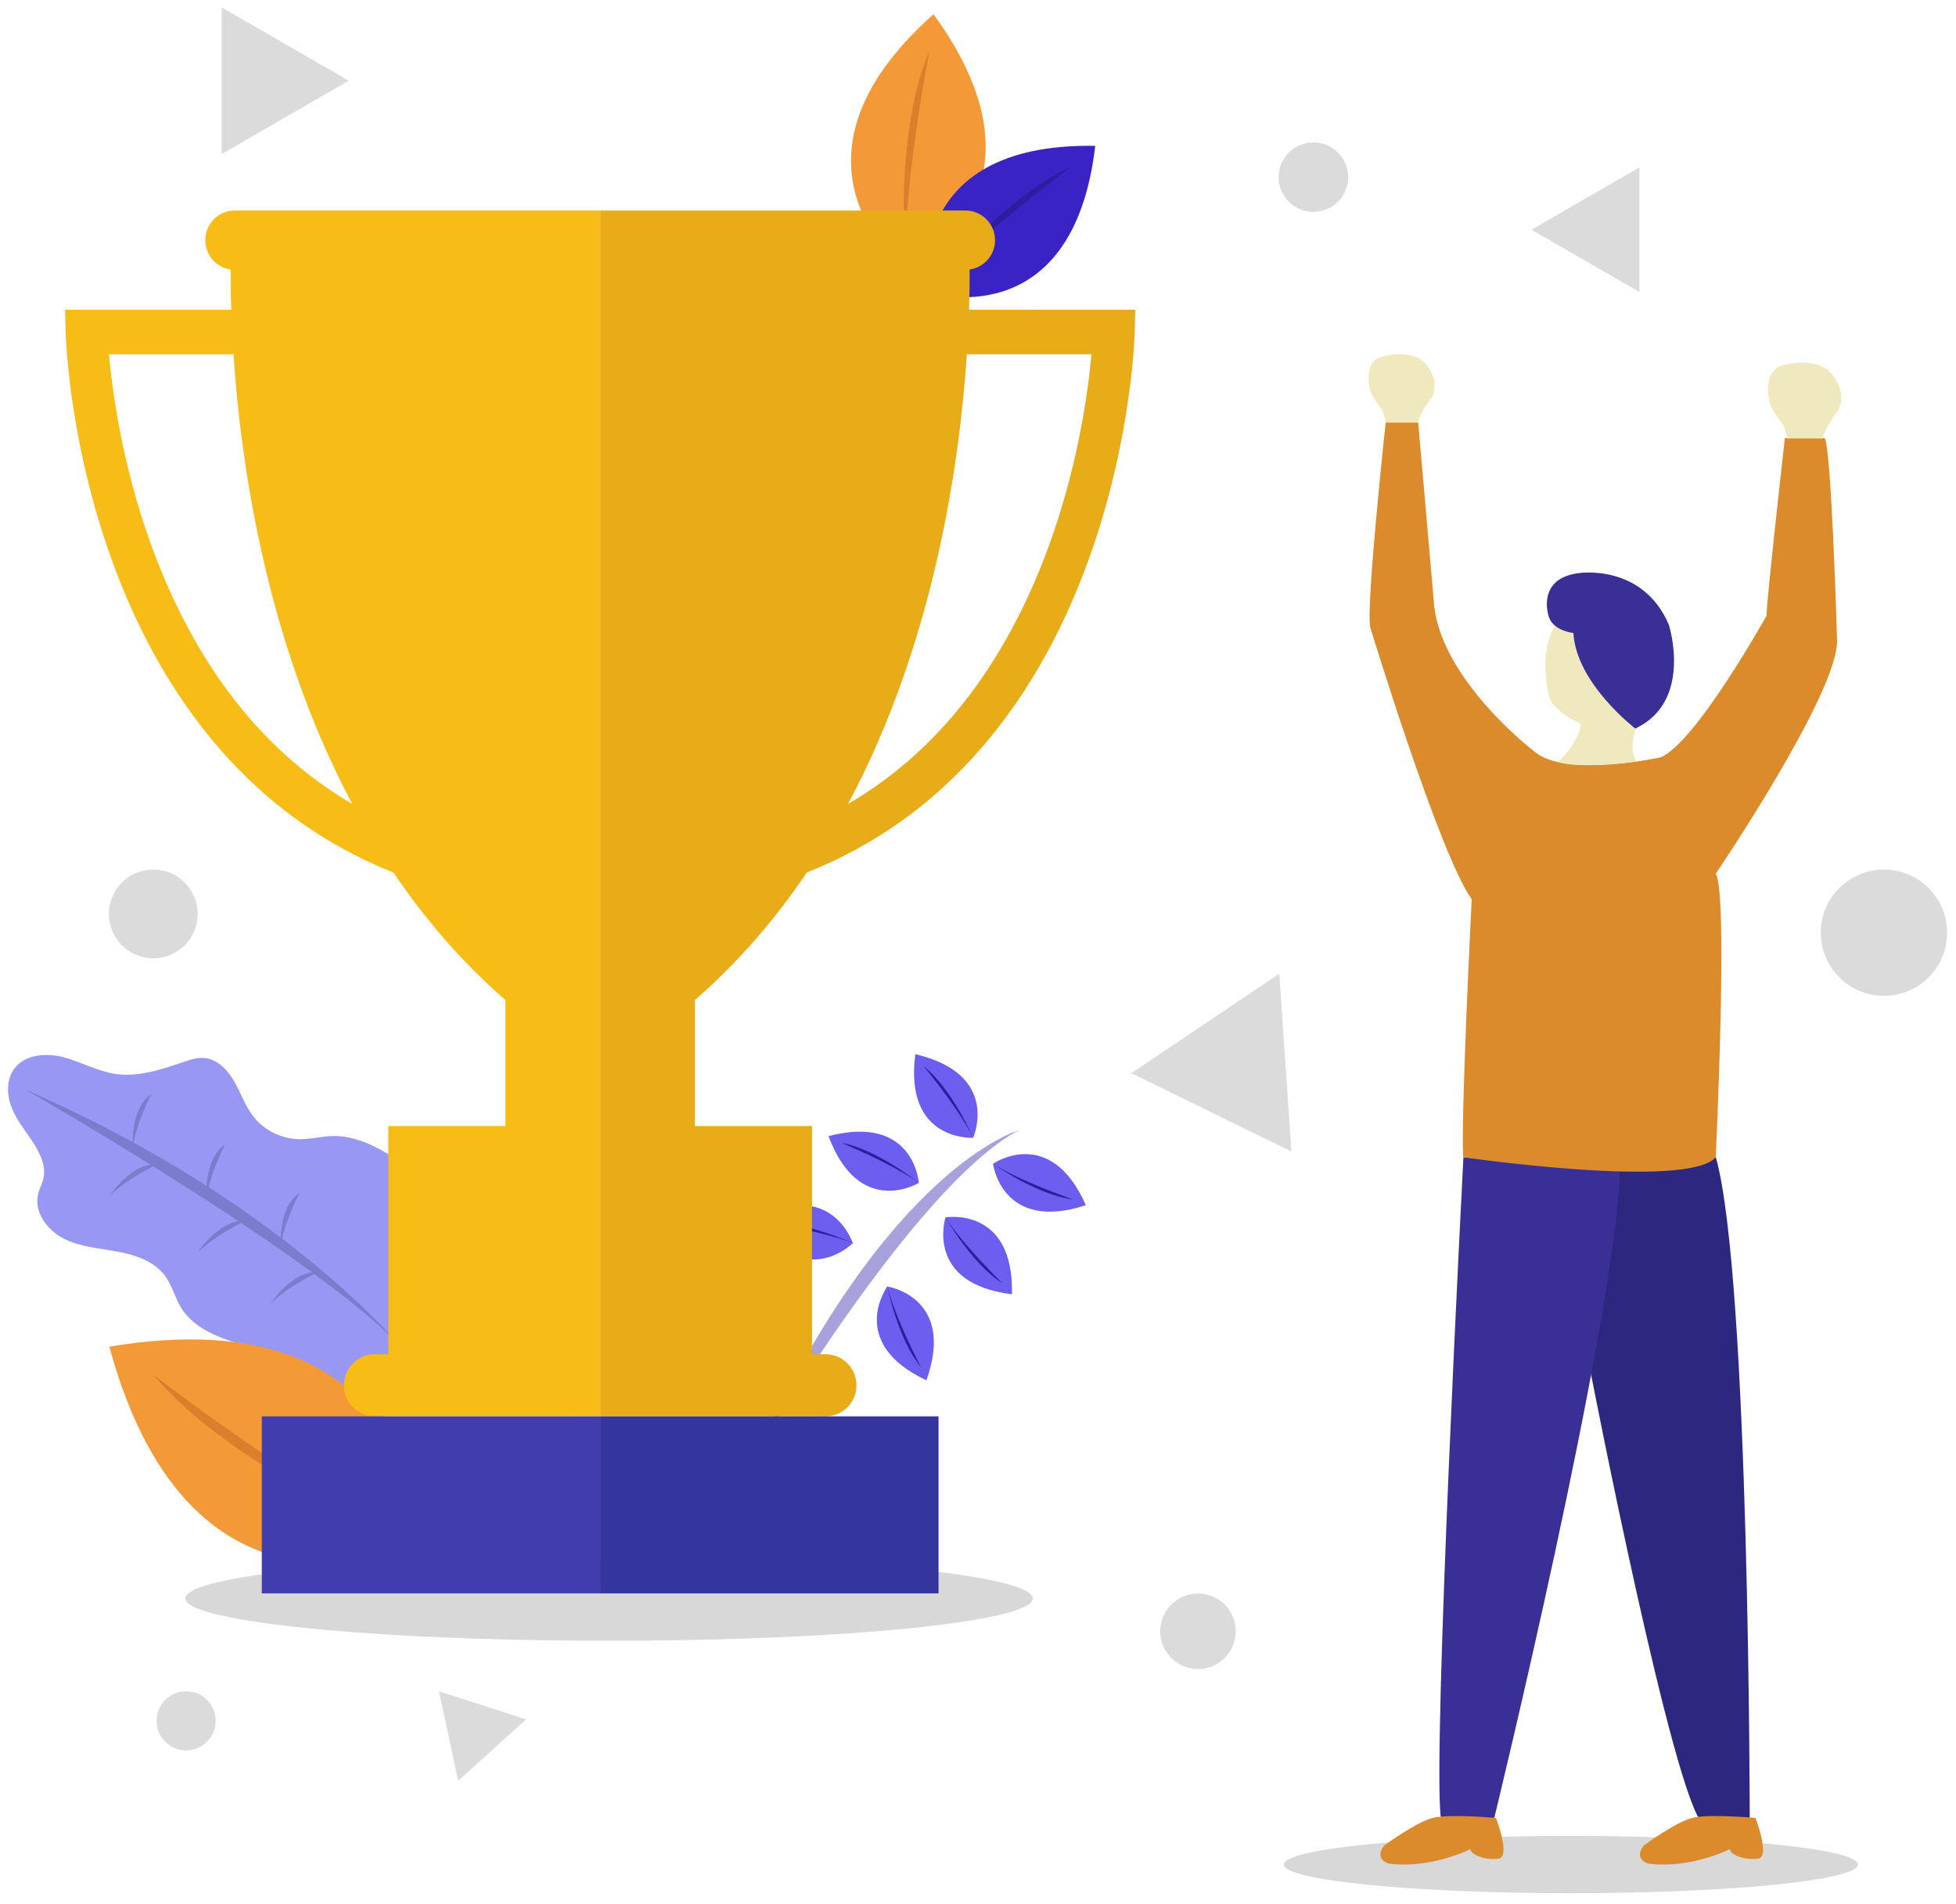
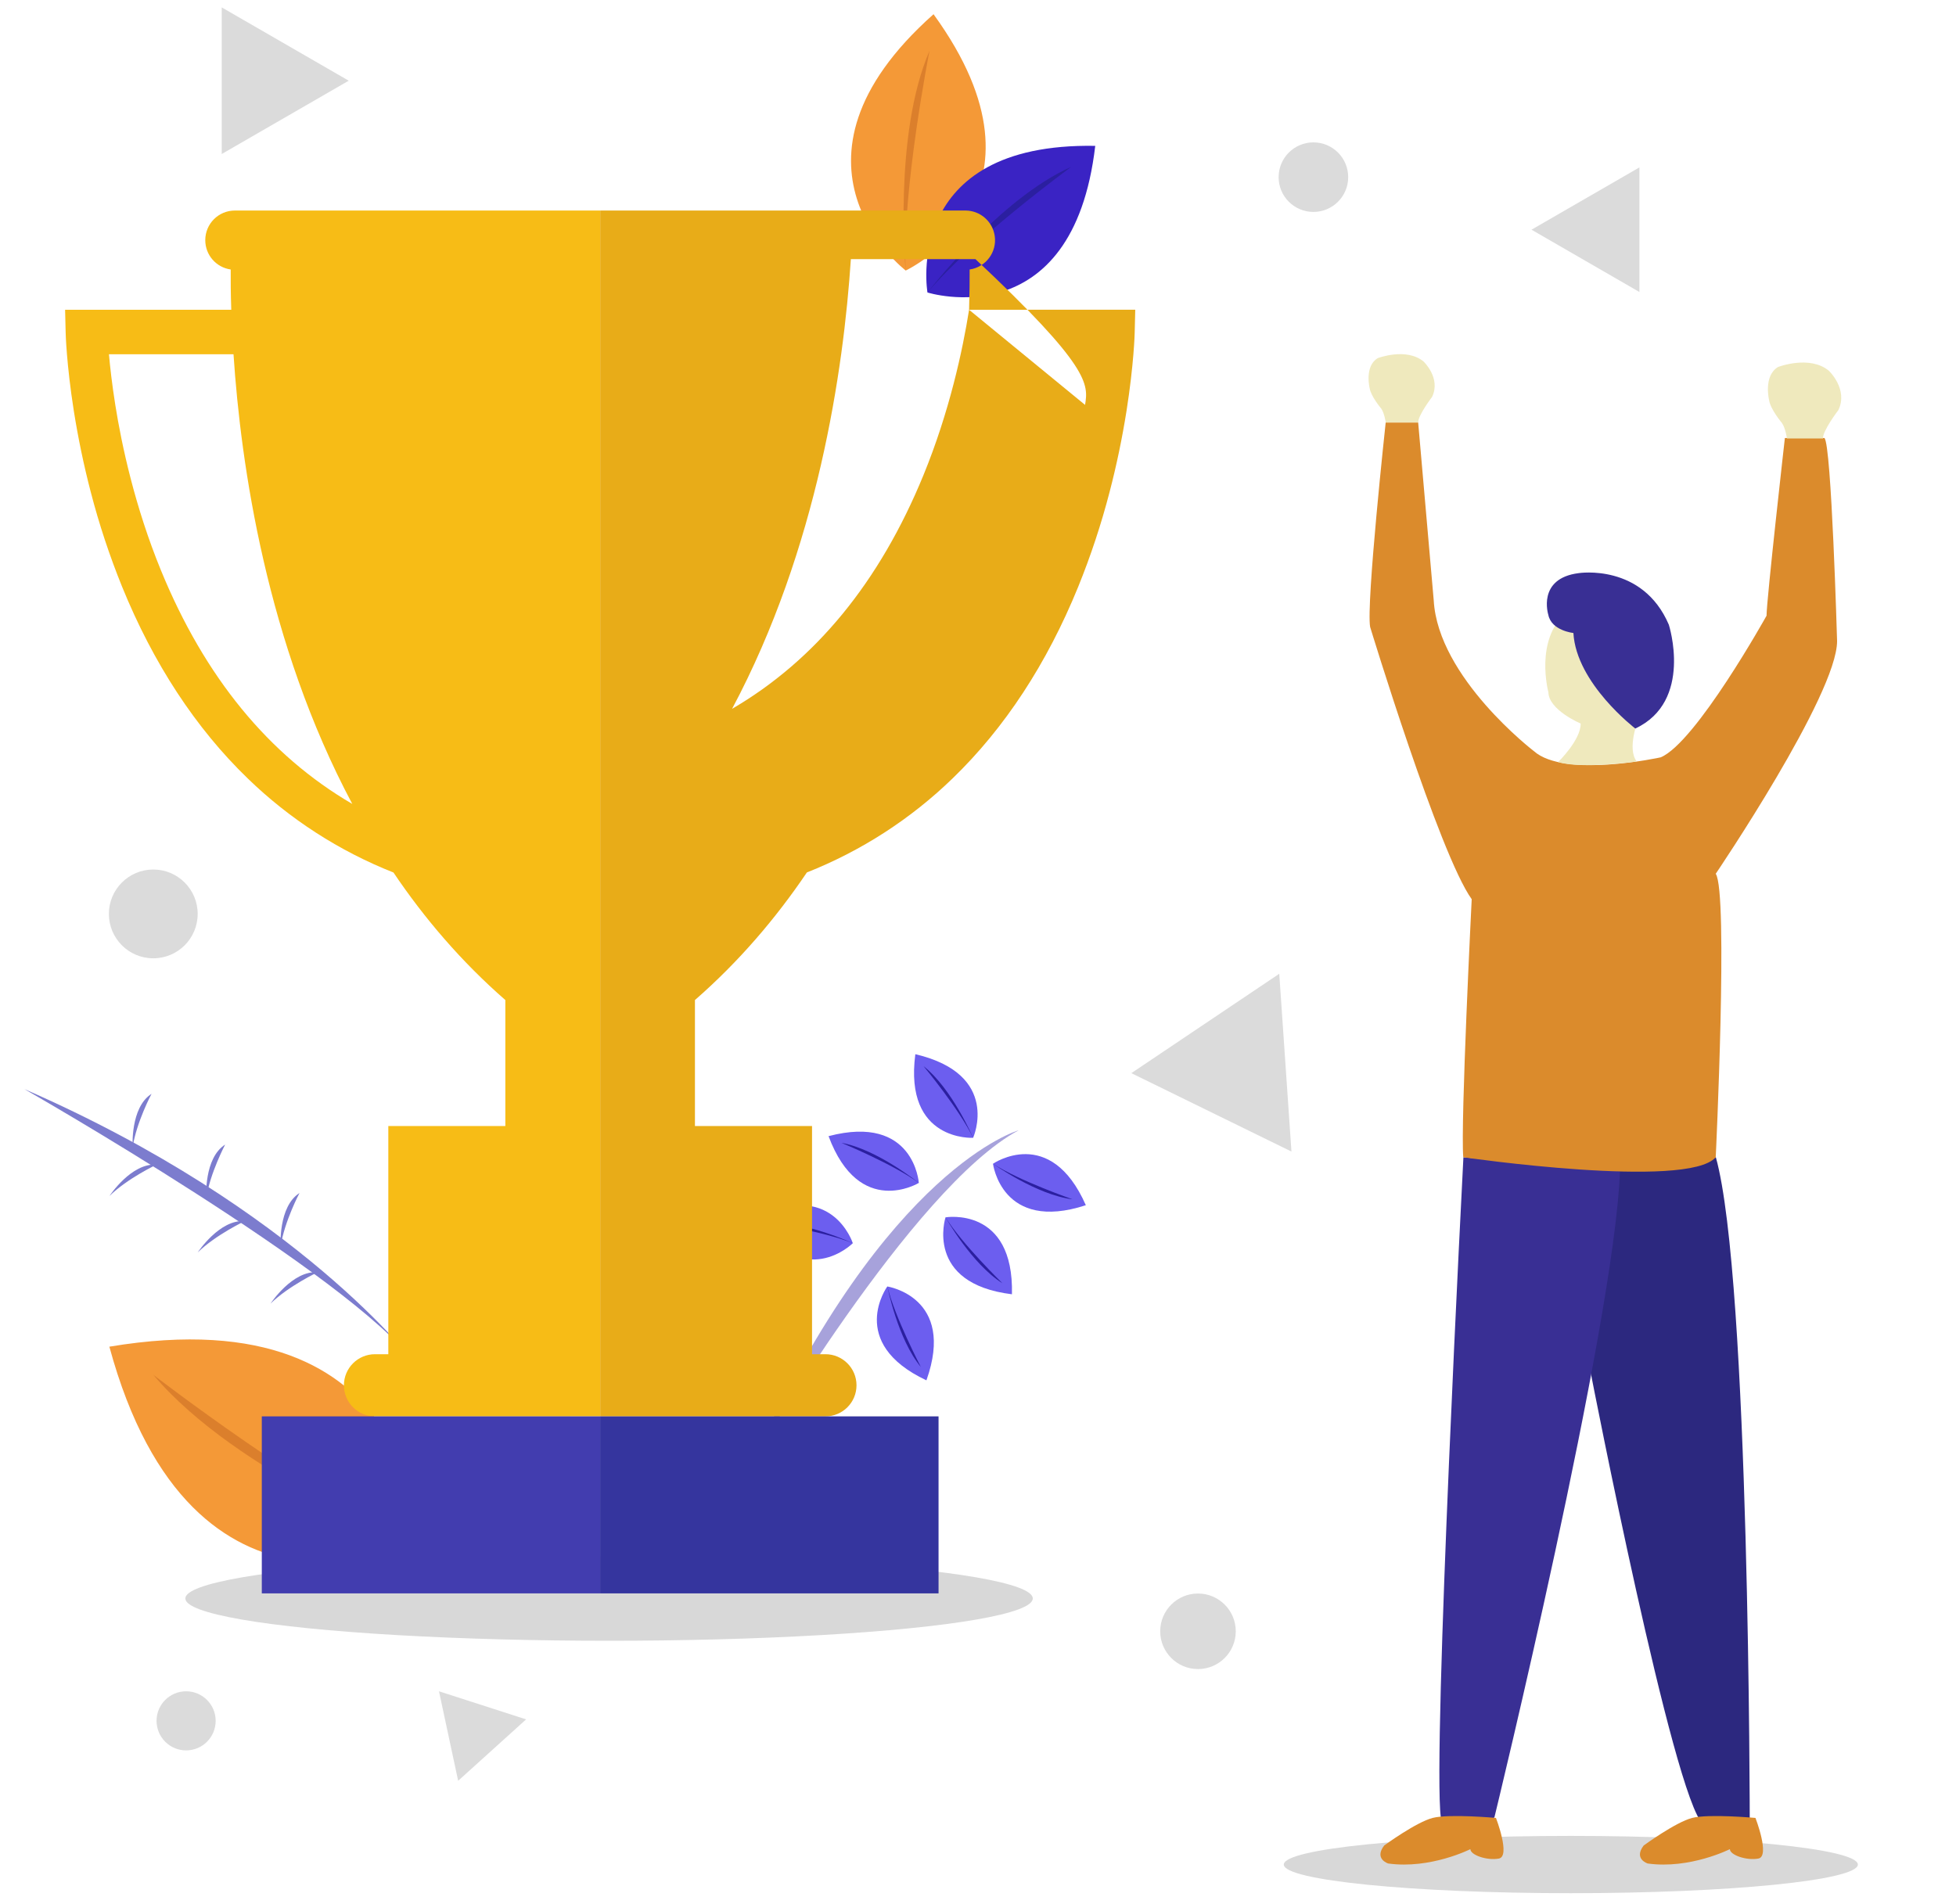
<svg xmlns="http://www.w3.org/2000/svg" version="1.1" id="Layer_1" x="0px" y="0px" viewBox="0 0 2806.2 2731.9" style="enable-background:new 0 0 2806.2 2731.9;" xml:space="preserve">
  <style type="text/css">
	.st0{fill:#D8D8D8;}
	.st1{fill:#A7A2DB;}
	.st2{fill:#6C5EEF;}
	.st3{fill:#2B1FA0;}
	.st4{fill:#F49937;}
	.st5{fill:#DB7F2C;}
	.st6{fill:#3A23C4;}
	.st7{fill:#9898F4;}
	.st8{fill:#7C7CCE;}
	.st9{fill:none;}
	.st10{fill:#F7BC16;}
	.st11{fill:#E8AC18;}
	.st12{fill:#35359E;}
	.st13{fill:#423DAF;}
	.st14{fill:#2C287F;}
	.st15{fill:#392F94;}
	.st16{fill:#DB8B2C;}
	.st17{fill:#EFE9BD;}
	.st18{fill:#DBDBDB;}
</style>
  <ellipse class="st0" cx="2253.6" cy="2675.5" rx="411.8" ry="41.1" />
  <ellipse class="st0" cx="873.8" cy="2293.7" rx="607.9" ry="60.7" />
  <path class="st1" d="M1081.6,2093.1c0,0,227.5-389.9,379.8-471.2C1461.4,1621.9,1272.5,1674.7,1081.6,2093.1z" />
  <path class="st2" d="M1313.2,1512.7c123.6,29,82.9,120,82.9,120S1296.6,1638.5,1313.2,1512.7z" />
  <path class="st3" d="M1396.1,1632.7c0,0-30.3-70.8-71.1-102.8C1325.1,1529.9,1376.6,1592.1,1396.1,1632.7z" />
  <path class="st2" d="M1557.8,1729.4c-120.7,39.4-133.2-59.5-133.2-59.5S1506.7,1613.3,1557.8,1729.4z" />
  <path class="st3" d="M1424.6,1669.9c0,0,62.6,44.8,114.1,51C1538.7,1720.9,1462.4,1694.5,1424.6,1669.9z" />
  <path class="st2" d="M1451.8,1857.2c-126-15.5-95.3-110.4-95.3-110.4S1454.8,1730.3,1451.8,1857.2z" />
  <path class="st3" d="M1356.5,1746.8c0,0,37.7,67.1,81.7,94.6C1438.2,1841.4,1380.3,1785.1,1356.5,1746.8z" />
  <path class="st2" d="M1329.1,1980.7c-114.8-54.1-56.1-134.7-56.1-134.7S1371.7,1861.1,1329.1,1980.7z" />
  <path class="st3" d="M1273.1,1846.1c0,0,14.8,75.6,48,115.4C1321.1,1961.5,1283.7,1889.9,1273.1,1846.1z" />
  <path class="st2" d="M1188.7,1630.3c122.8-32.3,129.5,67.1,129.5,67.1S1233,1749.2,1188.7,1630.3z" />
  <path class="st3" d="M1318.2,1697.4c0,0-59.9-48.3-111-57.5C1207.2,1639.9,1281.8,1670.7,1318.2,1697.4z" />
  <path class="st2" d="M1081.6,1749.9c111.4-60.9,141.9,34,141.9,34S1153.3,1854.7,1081.6,1749.9z" />
  <path class="st3" d="M1223.5,1783.9c0,0-69.8-32.5-121.6-29.1C1101.9,1754.8,1181.7,1766.8,1223.5,1783.9z" />
-   <path class="st2" d="M1020.2,1904.3c76.3-101.4,143.2-27.6,143.2-27.6S1128.7,1970.2,1020.2,1904.3z" />
  <path class="st3" d="M1163.5,1876.8c0,0-77-0.8-122.7,23.6C1040.7,1900.4,1118.4,1878.3,1163.5,1876.8z" />
  <path class="st4" d="M1339.3,20.4c-240.6,214-39.9,367.8-39.9,367.8S1528.4,281,1339.3,20.4z" />
  <path class="st5" d="M1299.3,388.2c0,0-18-194.4,34.2-315.2C1333.5,73,1293.9,274,1299.3,388.2z" />
  <path class="st6" d="M1571.3,209.3c-278.1-4.9-240.7,210.4-240.7,210.4S1539,485.6,1571.3,209.3z" />
  <path class="st3" d="M1330.7,419.7c0,0,102.3-134.1,206.2-180.3C1536.9,239.4,1394.1,343.9,1330.7,419.7z" />
-   <path class="st7" d="M529.5,2038.8c-31.8,8.4-67.3,14-96.5-1.3c-9.4-4.9-18.3-12.8-20.3-23.2s5.8-22.9,16.4-22.3  c3.6-14.4-8.1-28-20.4-36.3c-23.5-15.8-51.8-22.4-78.7-31.6s-54.2-22.4-69.4-46.4c-9.4-14.8-13.4-32.7-23.8-46.9  c-15.7-21.3-43.1-30.3-69.2-35s-53.3-6.6-76.8-18.8s-42.6-38.5-36-64.1c1.8-7,5.4-13.5,7.2-20.6c6.2-24.9-11.2-48.7-26-69.6  c-9.4-13.2-18.2-27.2-22.3-42.8s-2.8-33.4,6.8-46.4c15.3-20.7,46-23,70.9-16.4s48,19.9,73.5,23.8c33.9,5.2,67.7-6.7,100.2-17.6  c8.6-2.9,17.4-5.7,26.4-5.3c19.1,0.9,34.5,16.3,44.1,32.9s15.7,35.2,27.3,50.4c15.7,20.4,39.8,32.6,65.6,33.3  c16.8,0.4,33.4-4.3,50.2-4.5c31.4-0.3,60.7,14.9,87.4,31.4c15.4,9.5,31.6,21.2,35.6,38.8c4.7,20.7-9.2,41.5-7.3,62.6  c3.8,41.1,64,62.8,60.7,104c-0.7,8.3-4,16-7.3,23.7c1.8,12.4-18.9,43.3-24.1,55.3c-7.5,17.2-13.7,36.6-23.5,52.7  C585.7,2022.1,554.8,2032.1,529.5,2038.8z" />
  <path class="st8" d="M35,1562.8c0,0,467.7,266.9,560.4,393.4C595.4,1956.2,427.8,1734,35,1562.8z" />
  <path class="st8" d="M190.3,1646c0,0-3.6-56.9,27.1-76.4C217.3,1569.6,195.9,1610.2,190.3,1646z M295.9,1718.8  c0,0-3.6-56.9,27.1-76.4C323,1642.5,301.6,1683,295.9,1718.8z M402.6,1788.3c0,0-3.6-56.9,27.1-76.4  C429.6,1711.9,408.2,1752.5,402.6,1788.3z M157.1,1716.1c0,0,31.3-47.7,67.5-44.9C224.5,1671.2,183,1690.8,157.1,1716.1z   M283.7,1797.1c0,0,31.3-47.7,67.5-44.9C351.2,1752.2,309.7,1771.8,283.7,1797.1z M388.2,1870.5c0,0,31.3-47.7,67.5-44.9  C455.7,1825.6,414.2,1845.2,388.2,1870.5z" />
  <path class="st4" d="M156.9,1932.4c119.5,440.4,441.5,283,441.5,283S607,1857.1,156.9,1932.4z" />
  <path class="st5" d="M598.4,2215.4c0,0-258.1-100-378.3-242.5C220.1,1972.9,450,2150.1,598.4,2215.4z" />
  <path class="st9" d="M993.3,1108c137-80,242.3-208.3,314.2-383.7c42.8-104.6,64.4-205.5,75-271.8c5.4-33.9,8.6-62.4,10.4-83.2  h-204.5C1176.3,551.6,1133.8,844.3,993.3,1108z" />
  <path class="st10" d="M861,302.1H337c-23.5,0-42.5,19-42.5,42.5c0,21.2,15.5,39.1,36.5,42.1c-0.1,15,0,34.5,0.8,57.8H93.4l0.8,32.7  c0,1.8,1.2,45.5,11.7,112.4c6.2,39,14.3,78,24.2,116c12,46.4,27.1,92,45.1,136.4c44.9,110.3,105.6,202.9,180.2,275  c60.1,58.3,131.2,104.2,209.1,135C609,1318,662,1380,725,1435v180.8H557.1v327.4h-19.1c-24.7,0-44.6,20-44.6,44.6  c0,24.7,20,44.6,44.6,44.6H861V302.1z M230.9,818.4c-37.4-91.3-56.3-179.5-65.5-237.4c-4.7-29.6-7.5-54.5-9.1-72.7h178.7  c10.5,159.2,47.6,414.9,170.4,645.3C385.6,1083.7,293.7,971.6,230.9,818.4z" />
-   <path class="st11" d="M1390.3,444.5c0.7-23.3,0.9-42.8,0.8-57.8c23.2-3.3,39.4-24.9,36-48.1c-3-20.9-20.9-36.5-42-36.5h-524v1730.3  h323.1c24.7,0,44.6-20,44.6-44.6c0-24.7-20-44.6-44.6-44.6H1165v-327.4h-168V1435c63-55,116-117.1,160.6-183.1  c77.9-30.8,149-76.7,209.1-135c74.7-72.2,135.3-164.7,180.2-275c18-44.4,33.1-90,45.1-136.4c9.9-37.9,18-76.9,24.2-116  c10.5-66.8,11.7-110.5,11.7-112.4l0.8-32.7L1390.3,444.5z M1556.7,581c-9.2,57.9-28.1,146.1-65.5,237.4  c-62.8,153.2-154.7,265.3-274.5,335.2c122.8-230.4,159.9-486.1,170.4-645.3h178.7C1564.2,526.4,1561.5,551.4,1556.7,581z" />
+   <path class="st11" d="M1390.3,444.5c0.7-23.3,0.9-42.8,0.8-57.8c23.2-3.3,39.4-24.9,36-48.1c-3-20.9-20.9-36.5-42-36.5h-524v1730.3  h323.1c24.7,0,44.6-20,44.6-44.6c0-24.7-20-44.6-44.6-44.6H1165v-327.4h-168V1435c63-55,116-117.1,160.6-183.1  c77.9-30.8,149-76.7,209.1-135c74.7-72.2,135.3-164.7,180.2-275c18-44.4,33.1-90,45.1-136.4c9.9-37.9,18-76.9,24.2-116  c10.5-66.8,11.7-110.5,11.7-112.4l0.8-32.7L1390.3,444.5z c-9.2,57.9-28.1,146.1-65.5,237.4  c-62.8,153.2-154.7,265.3-274.5,335.2c122.8-230.4,159.9-486.1,170.4-645.3h178.7C1564.2,526.4,1561.5,551.4,1556.7,581z" />
  <polygon class="st12" points="861,2286.4 1346.5,2286.4 1346.5,2032.4 1184.1,2032.4 861,2032.4 " />
  <polygon class="st13" points="537.9,2032.4 375.6,2032.4 375.6,2286.4 861,2286.4 861,2032.4 " />
  <path class="st14" d="M2282.7,1972.6c0,0,118.3,608.4,160.8,645.1h66.8c0,0,0-783-48.6-957h-194.3L2282.7,1972.6z" />
  <path class="st15" d="M2099.5,1660.6c0,0-44.5,856.1-32.4,947.1c0,0,54.6,22.3,76.9,0c0,0,172-706.1,180.1-926.8L2099.5,1660.6z" />
  <path class="st16" d="M2200.6,1077.8c0,0-137.6-105.2-143.7-216.5l-22.3-255h-46.6c0,0-28.3,261.1-22.3,293.4  c0,0,99.2,325.8,145.7,390.6c0,0-16.2,321.8-12.1,370.3c0,0,321.8,46.6,362.2,0c0,0,18.2-380.5,0-406.8c0,0,174.1-257,174.1-333.9  c0,0-8.1-283.3-18.2-291.4h-56.7c0,0-26.3,232.7-26.3,255c0,0-101.2,181.9-151.8,203.2C2382.7,1086.8,2244.5,1117,2200.6,1077.8z" />
  <path class="st17" d="M1988.1,606.3c0,0-2-13.7-6.5-20c0,0-14.8-17.5-16.6-29.2c0,0-7.9-31.5,11.6-43.2c0,0,41-15.7,65.8,4.9  c0,0,25.2,23.8,12.1,50.8c0,0-20.6,27-19.8,36.7L1988.1,606.3z M2563.7,629.2c0,0-2.2-15.2-7.2-22.2c0,0-16.4-19.5-18.4-32.5  c0,0-8.7-35,12.8-47.9c0,0,45.5-17.5,73,5.5c0,0,28,26.5,13.5,56.4c0,0-22.9,30-22,40.7H2563.7z M2235.4,1093.5  c0,0,32.8-31.9,32.3-55.3c0,0-45.9-19.3-46.3-45c0,0-20.2-75.1,25.6-114.2c0,0,13.1-17.1,20.7-19.3c0,0,85.4-21.6,111.5,75.1  c0,0,11.2,45.4-29.2,98.9c0,0-16.2,40.7-1.8,59C2348.2,1092.7,2267.8,1103.9,2235.4,1093.5z" />
  <path class="st15" d="M2257.3,908.3c0,0-31.5-3.2-36-26.1c0,0-16.6-52.2,43.6-59.8c0,0,91.5-14.4,129.3,74c0,0,35.4,109.9-48.1,149  C2346.2,1045.4,2261.4,980.9,2257.3,908.3z" />
  <path class="st16" d="M2146.2,2608.6c0,0,21.3,55.1,4.2,58.3s-40.9-5.1-40.9-13.5c0,0-57.3,29-117.9,20.6c0,0-20.6-6.4-5.8-25.8  c0,0,45.8-33.5,69.6-39.6S2146.2,2608.6,2146.2,2608.6z M2518.5,2608.6c0,0,21.3,55.1,4.2,58.3s-40.9-5.1-40.9-13.5  c0,0-57.3,29-117.9,20.6c0,0-20.6-6.4-5.8-25.8c0,0,45.8-33.5,69.6-39.6S2518.5,2608.6,2518.5,2608.6z" />
  <circle class="st18" cx="1718.7" cy="2340.8" r="54.2" />
-   <circle class="st18" cx="2702.8" cy="1338.4" r="90.6" />
  <circle class="st18" cx="219.9" cy="1311.4" r="63.7" />
  <circle class="st18" cx="1884.3" cy="254.2" r="49.9" />
  <circle class="st18" cx="267" cy="2469.3" r="42.4" />
  <polygon class="st18" points="1835.3,1397.3 1623.1,1539.9 1852.8,1652.4 " />
  <polygon class="st18" points="2352,240.2 2197.2,329.6 2352,419 " />
  <polygon class="st18" points="318.1,10.6 318.1,221 500.3,115.8 " />
  <polygon class="st18" points="629.8,2426.9 657.3,2555.3 754.8,2467.2 " />
</svg>